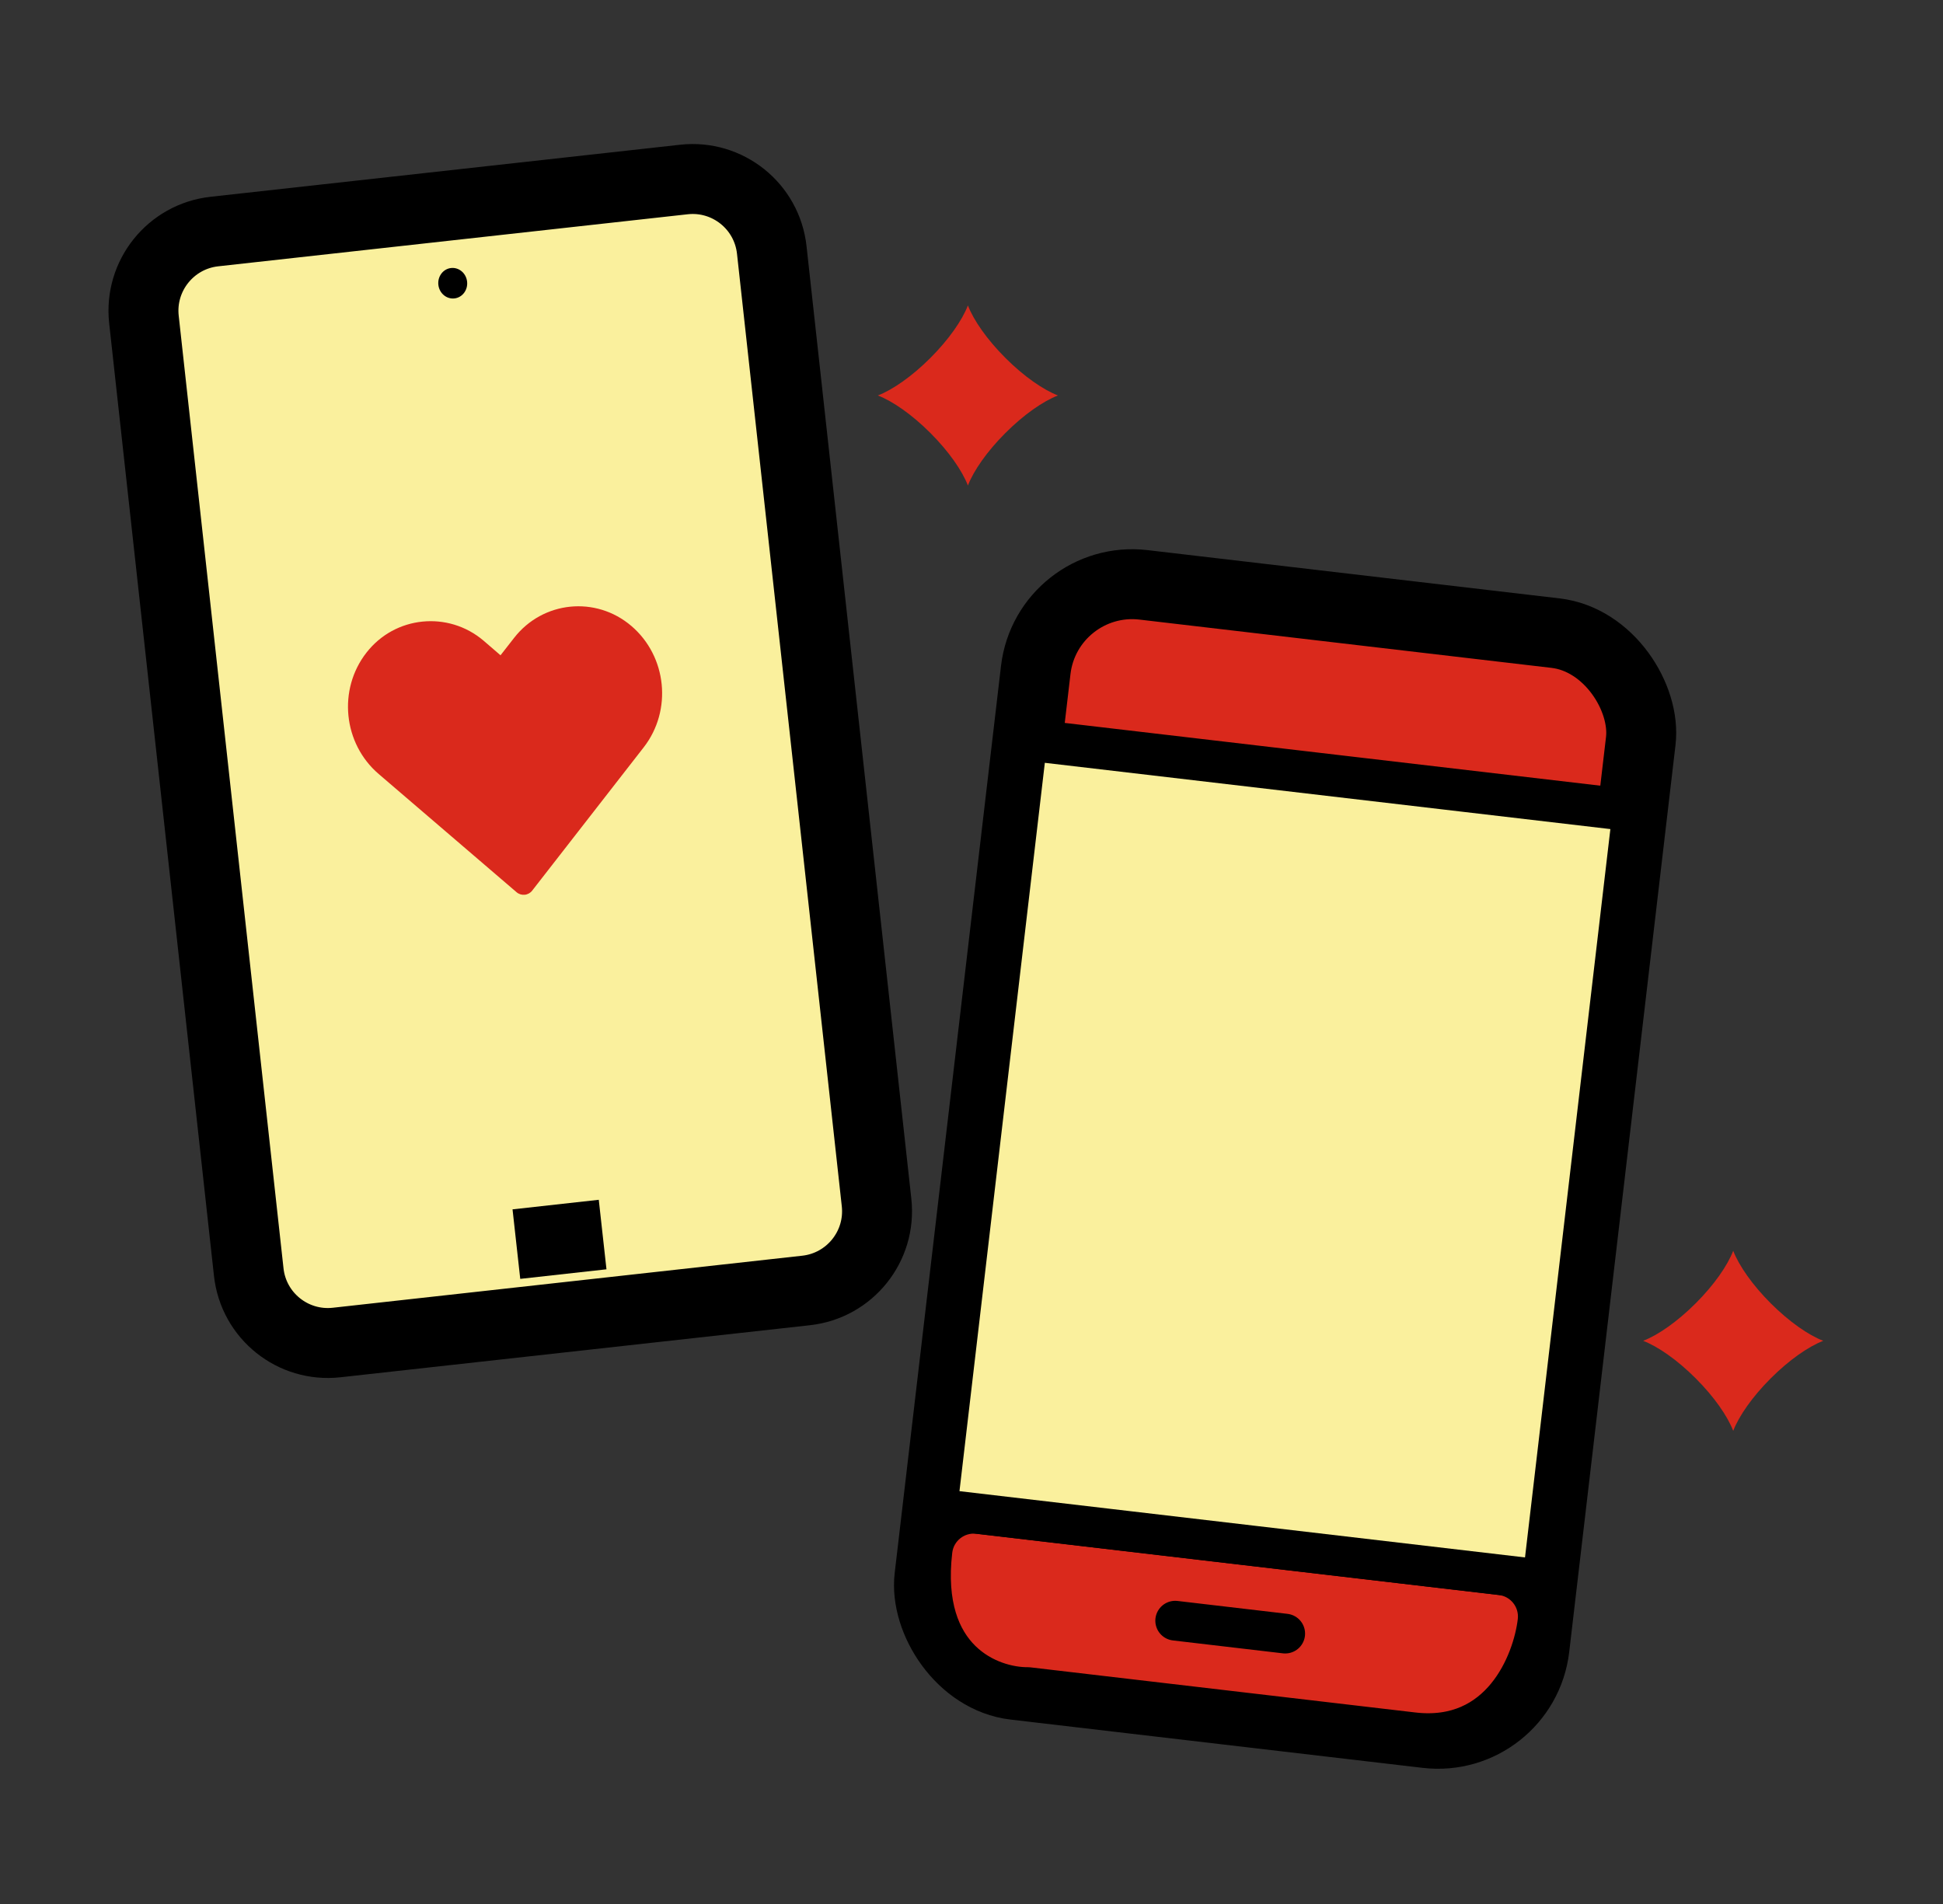
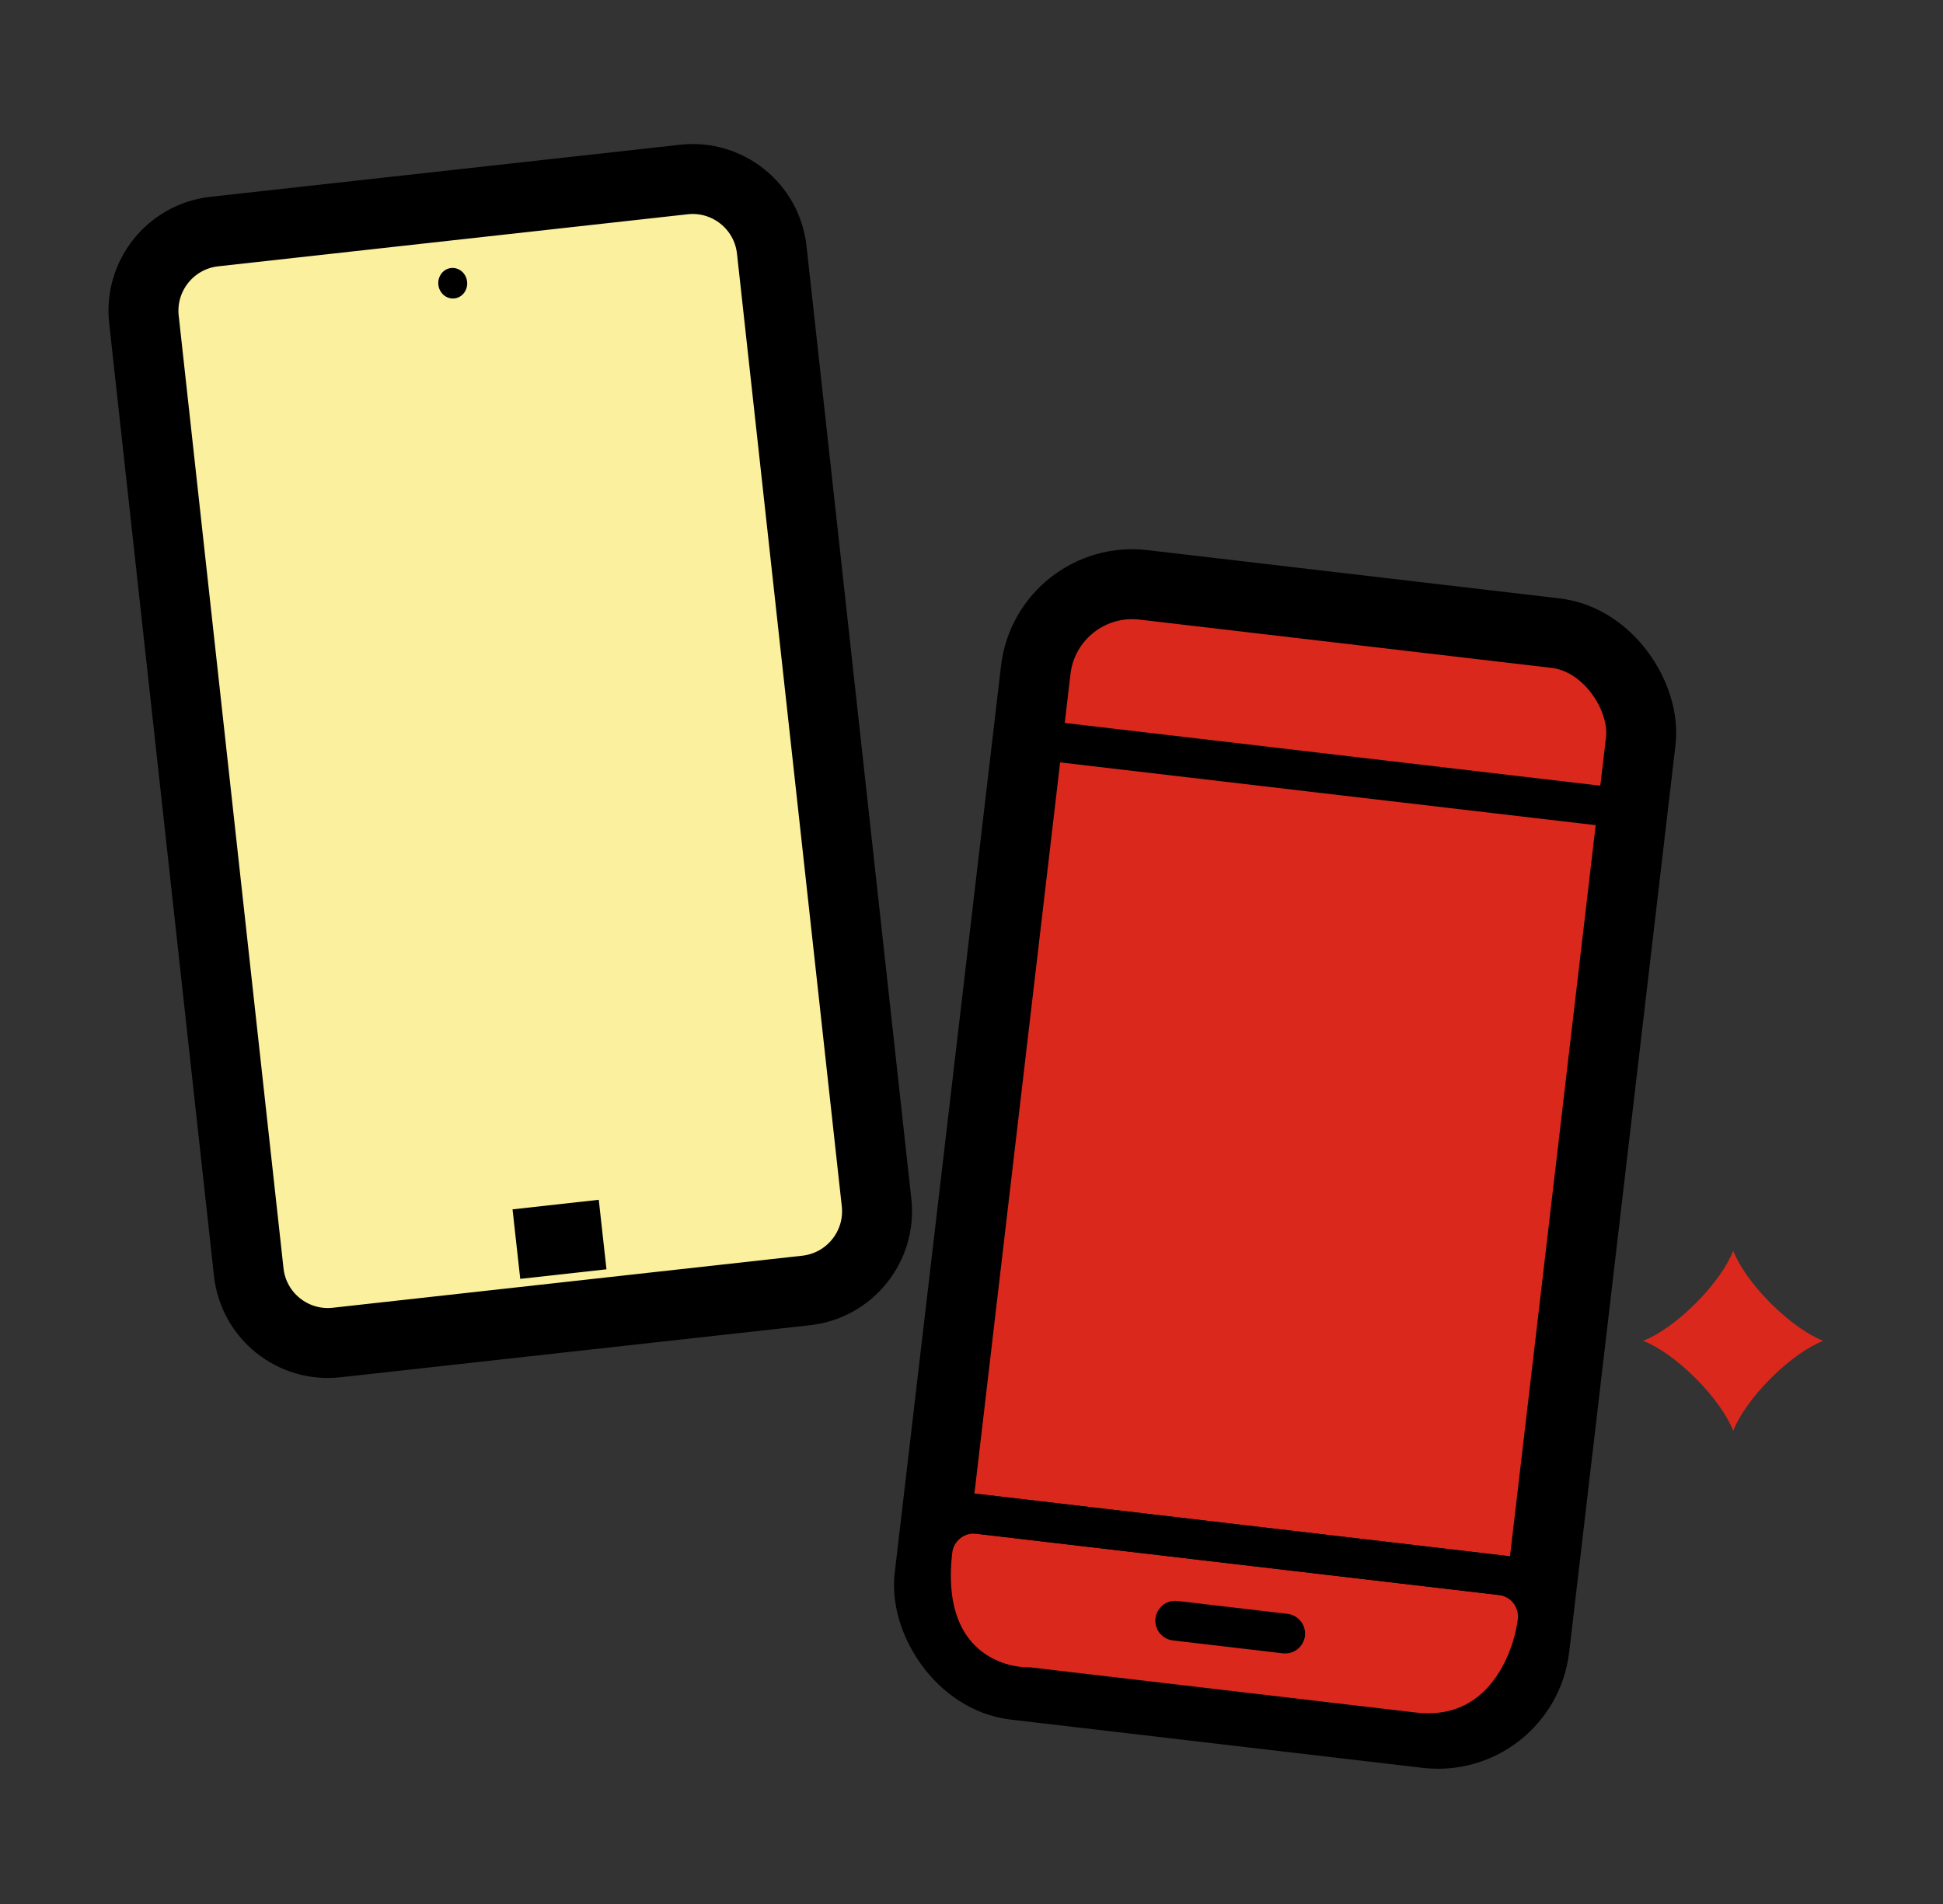
<svg xmlns="http://www.w3.org/2000/svg" width="100" height="98" viewBox="0 0 100 98" fill="none">
  <rect x="0" y="0" width="100" height="98" fill="#333333" stroke="none" />
  <path fill-rule="evenodd" clip-rule="evenodd" d="M7.408 16.443C7.161 14.193 8.784 12.167 11.034 11.918L35.198 9.239C37.448 8.99 39.472 10.612 39.72 12.862L45.114 61.896C45.361 64.146 43.738 66.172 41.488 66.421L17.324 69.1C15.074 69.349 13.049 67.727 12.802 65.477L7.408 16.443Z" fill="#FAF09D" stroke="black" stroke-width="3.6" />
  <path fill-rule="evenodd" clip-rule="evenodd" d="M26.577 64.035L31.015 63.543L26.577 64.035Z" fill="#FAF09D" />
  <path d="M26.577 64.035L31.015 63.543" stroke="black" stroke-width="3.6" />
  <path fill-rule="evenodd" clip-rule="evenodd" d="M24.04 14.496C24.088 14.928 23.796 15.315 23.387 15.36C22.978 15.405 22.609 15.092 22.561 14.66C22.514 14.227 22.806 13.84 23.214 13.795C23.623 13.75 23.993 14.063 24.04 14.496Z" fill="black" />
-   <path d="M21.741 31.994C20.645 32.105 19.598 32.644 18.858 33.594C17.378 35.494 17.662 38.273 19.491 39.839L26.584 45.921C26.641 45.971 26.708 46.008 26.781 46.031C26.853 46.054 26.929 46.062 27.005 46.054C27.081 46.047 27.154 46.023 27.22 45.987C27.287 45.95 27.345 45.9 27.391 45.839C29.305 43.382 31.215 40.923 33.129 38.466C34.608 36.566 34.327 33.785 32.496 32.22C30.665 30.656 27.939 30.932 26.459 32.832L25.76 33.728L24.895 32.982C23.979 32.2 22.836 31.883 21.741 31.994Z" fill="#DA291C" />
  <rect x="53.888" y="29.521" width="31.352" height="57.004" rx="5" transform="rotate(6.684 53.888 29.521)" fill="#DA291C" stroke="black" stroke-width="3.6" stroke-linecap="round" />
  <path d="M72.724 89.158C77.253 89.688 78.883 85.575 79.132 83.452C79.269 82.279 78.43 81.217 77.257 81.08L50.364 77.928C49.192 77.791 48.13 78.63 47.993 79.802C47.329 85.464 50.993 86.85 52.908 86.835L72.724 89.158Z" fill="#DA291C" stroke="black" stroke-width="2.046" stroke-linecap="round" stroke-linejoin="round" />
  <path d="M52.892 38.016L84.031 41.665" stroke="black" stroke-width="2.046" stroke-linecap="round" />
  <path d="M48.243 77.678L79.382 81.327" stroke="black" stroke-width="2.046" stroke-linecap="round" />
  <path d="M60.484 83.418L66.145 84.082" stroke="black" stroke-width="2.046" stroke-linecap="round" />
-   <rect x="52.877" y="38.127" width="31.352" height="39.791" transform="rotate(6.684 52.877 38.127)" fill="#FAF09D" stroke="black" stroke-width="2.046" stroke-linecap="round" />
-   <path d="M49.815 24.989C50.109 24.226 50.798 23.233 51.746 22.286C52.693 21.338 53.686 20.649 54.449 20.355C53.686 20.061 52.693 19.371 51.746 18.424C50.798 17.476 50.109 16.484 49.815 15.721C49.521 16.484 48.831 17.476 47.884 18.424C46.936 19.371 45.944 20.061 45.181 20.355C45.944 20.649 46.936 21.338 47.884 22.286C48.831 23.233 49.521 24.226 49.815 24.989Z" fill="#DA291C" />
  <path d="M89.203 73.647C89.497 72.884 90.187 71.891 91.134 70.944C92.082 69.996 93.074 69.307 93.837 69.013C93.074 68.719 92.082 68.029 91.134 67.082C90.187 66.135 89.497 65.142 89.203 64.379C88.909 65.142 88.22 66.135 87.272 67.082C86.325 68.029 85.332 68.719 84.569 69.013C85.332 69.307 86.325 69.996 87.272 70.944C88.22 71.891 88.909 72.884 89.203 73.647Z" fill="#DA291C" />
</svg>